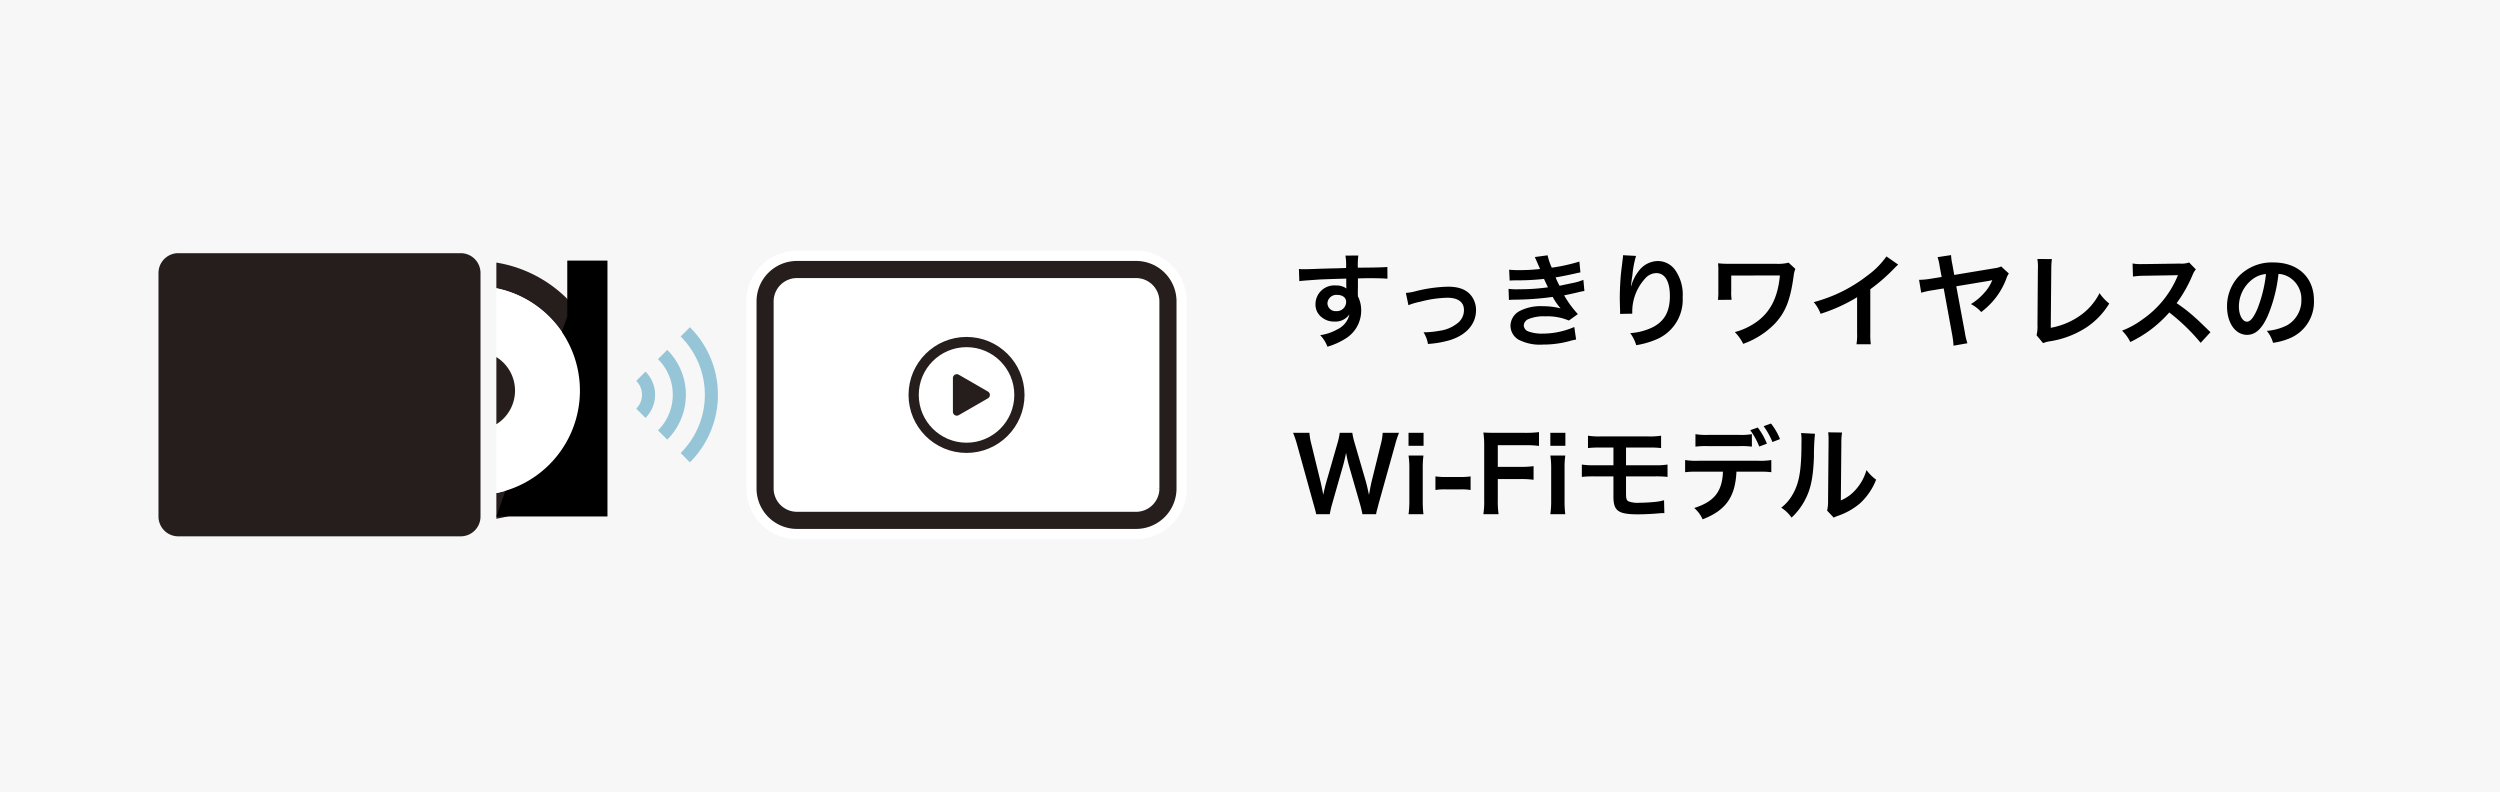
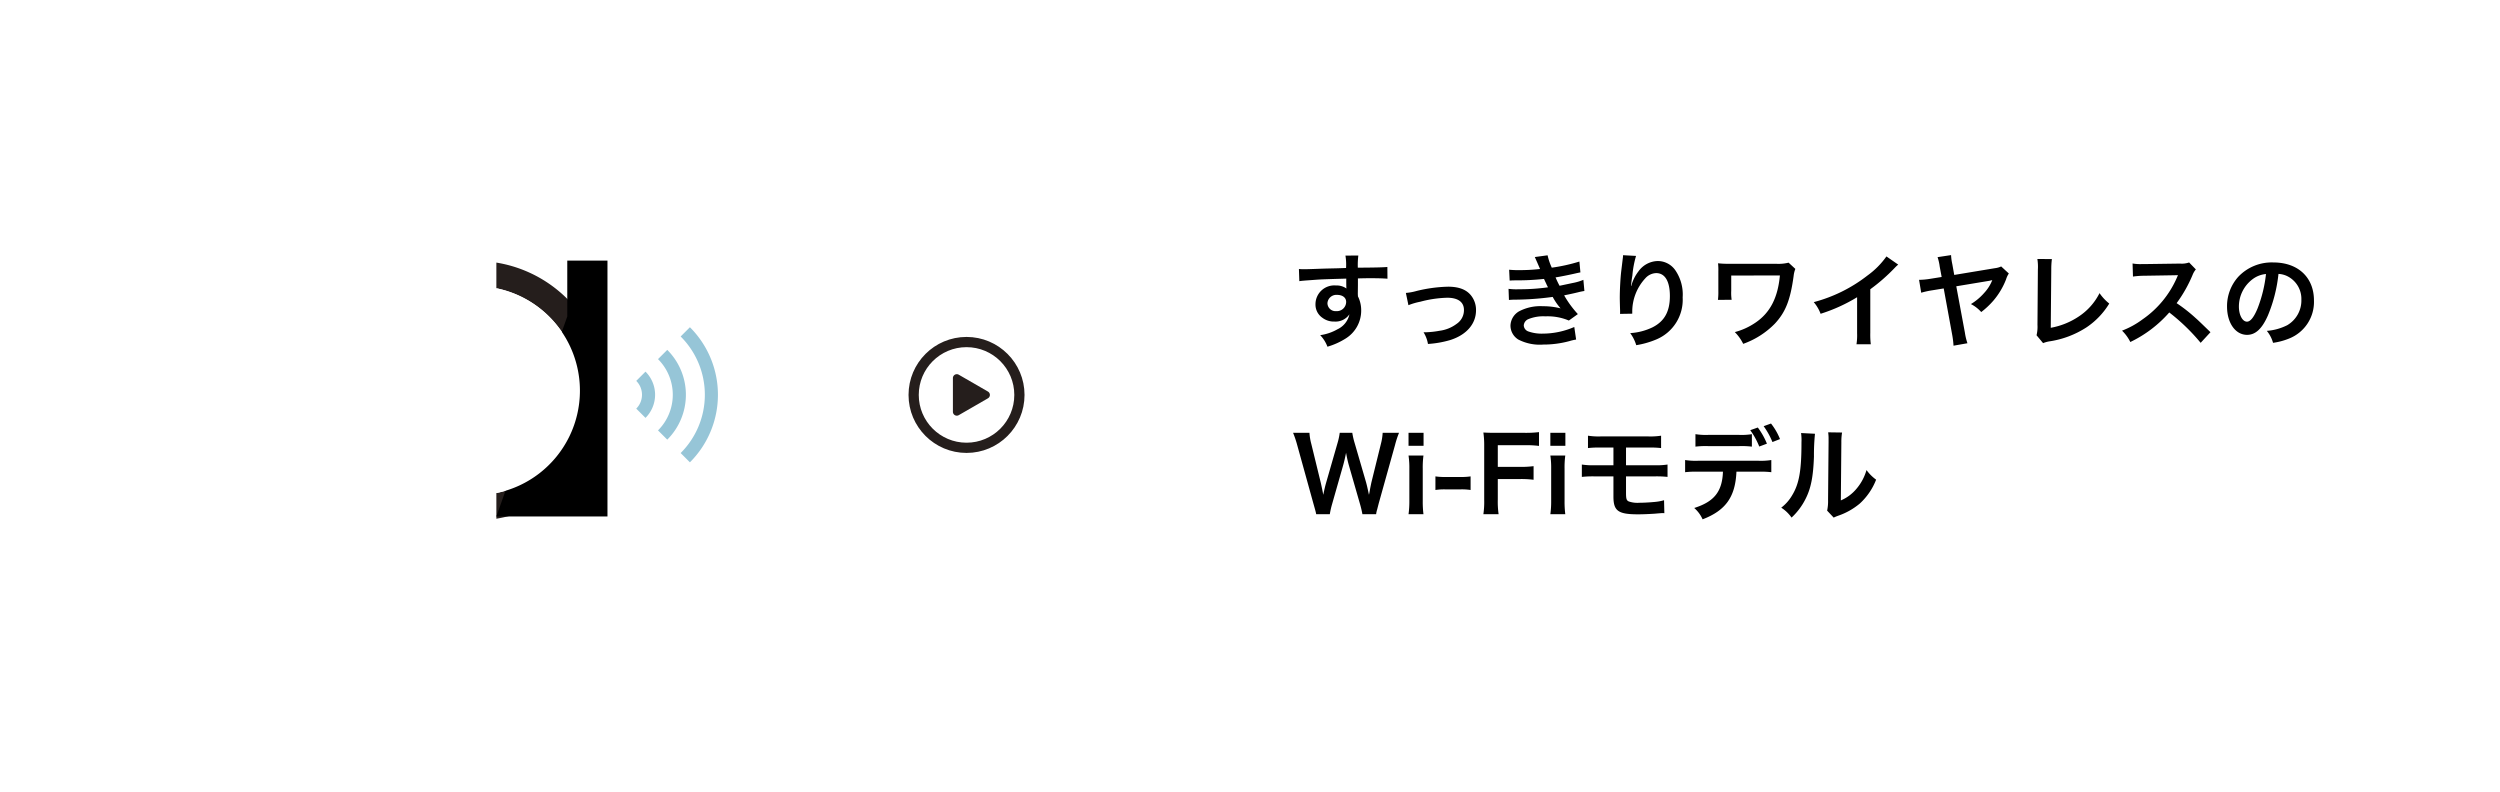
<svg xmlns="http://www.w3.org/2000/svg" width="489" height="155">
  <g data-name="Group 3626">
-     <path data-name="Rectangle 618" fill="#f7f7f7" d="M0 0h489v155H0z" />
    <path data-name="Path 342655" d="M265.609 55.757v-1.3c1.58-.04 1.94-.04 2.42-.04 1.66 0 2.62.04 3.36.1l-.02-2.3c-.74.08-2.3.12-5.78.14a15.724 15.724 0 01.1-2.38l-2.52.02a10.852 10.852 0 01.12 2.42c-1.04.04-1.04.04-1.7.06-1.64.04-1.84.04-3.14.08-2.58.1-2.9.1-3.4.1a8.709 8.709 0 01-.98-.04l.08 2.38c.54-.08.54-.08 3.56-.3.88-.06 2.76-.12 5.62-.2 0 .54 0 1.66.02 1.7a.824.824 0 00.02.24 3.342 3.342 0 00-2.08-.6 3.682 3.682 0 00-3.98 3.64 3.125 3.125 0 001.38 2.7 3.686 3.686 0 002.32.72 3.3 3.3 0 002.94-1.42 4.21 4.21 0 01-2.32 2.92 9.439 9.439 0 01-3.4 1.16 6.564 6.564 0 011.42 2.26 13.981 13.981 0 003.62-1.64 6.417 6.417 0 002.98-5.4 6.086 6.086 0 00-.64-2.82c0-.24-.02-.4-.02-.48zm-2.3 3.3a1.822 1.822 0 01-1.96 1.8 1.578 1.578 0 01-1.7-1.58 1.752 1.752 0 011.86-1.6c1.1 0 1.8.54 1.8 1.38zm12.18.64a12.632 12.632 0 012.32-.68 22.412 22.412 0 015.26-.78c2.12 0 3.28.84 3.28 2.4a3.212 3.212 0 01-1.42 2.7 7.053 7.053 0 01-3.34 1.36 17.625 17.625 0 01-2.84.3h-.3a6.323 6.323 0 01.86 2.28 19.662 19.662 0 004.34-.76c3.18-1 5.06-3.16 5.06-5.82a4.536 4.536 0 00-.74-2.58c-.9-1.38-2.44-2.04-4.72-2.04a28.257 28.257 0 00-6.18.84 10.662 10.662 0 01-2.08.38zm19.8-4.82c.42-.02.52-.04 1.36-.04a48.217 48.217 0 005.36-.28c.16.36.22.48.42.9.16.38.24.5.36.74a39.347 39.347 0 01-5.66.38 11.853 11.853 0 01-2.06-.08l.08 2.18c.34-.04.48-.04.82-.06a57.413 57.413 0 007.74-.54 12.041 12.041 0 001.54 2.24 13.783 13.783 0 00-3.46-.42 8.915 8.915 0 00-4.66 1 3.34 3.34 0 00-1.68 2.78 3.221 3.221 0 001.54 2.74 9.144 9.144 0 004.88.98 19.256 19.256 0 005.12-.68 9.891 9.891 0 011.3-.3l-.36-2.46a15.533 15.533 0 01-6.16 1.3 7.8 7.8 0 01-2.86-.44 1.319 1.319 0 01-.86-1.16 1.443 1.443 0 01.86-1.22 7.715 7.715 0 013.36-.56 10.755 10.755 0 014.6.82l1.76-1.26a20 20 0 01-2.68-3.66c.24-.06.24-.06.74-.16.48-.1 1.14-.24 1.96-.44.46-.12.88-.2 1.26-.26l-.2-2.18a10.1 10.1 0 01-1.9.58c-.12.02-1.04.22-2.76.58a18.01 18.01 0 01-.78-1.64c.62-.08 2.84-.52 4.18-.84.48-.1.48-.1.68-.14l-.2-2.12a33.6 33.6 0 01-5.4 1.2 11.724 11.724 0 01-.82-2.42l-2.5.34c.02.04.3.66.8 1.82.16.36.16.36.22.52a35.544 35.544 0 01-4.12.22 16.778 16.778 0 01-1.92-.08zm22.18-4.96a4.7 4.7 0 01-.06.68l-.3 2.48c-.16 1.38-.28 3.6-.28 5.22 0 .4.04 1.88.06 2.46v.38a1.555 1.555 0 01-.02.26l2.4-.04v-.42a9.589 9.589 0 012.52-6.46 2.977 2.977 0 012.16-1.06c1.72 0 2.68 1.6 2.68 4.48 0 3.04-1.06 4.94-3.38 6.12a11.675 11.675 0 01-4.38 1.14 7.65 7.65 0 011.18 2.36 17.056 17.056 0 003.92-1.12 8.406 8.406 0 005.16-8.22 8.376 8.376 0 00-1.44-5.32 4.188 4.188 0 00-3.42-1.8 4.774 4.774 0 00-3.8 2.04 8.085 8.085 0 00-1.26 2.38 4.391 4.391 0 01-.12.44h-.06c.04-.48.12-1.16.26-2a19.618 19.618 0 01.72-3.86zm32.38 1.46a8.346 8.346 0 01-2.46.22h-9.68a16.376 16.376 0 01-1.66-.1 12.106 12.106 0 01.06 1.62v3.82a12.045 12.045 0 01-.08 1.72l2.68-.02a9.206 9.206 0 01-.08-1.76v-2.98l9.52-.02c-.4 4.34-1.9 7.28-4.76 9.22a13.063 13.063 0 01-4.06 1.86 8.6 8.6 0 011.64 2.3 16.255 16.255 0 006.2-3.96c2.08-2.24 3.02-4.6 3.66-9.28a5.462 5.462 0 01.34-1.42zm19.14-1.22a16 16 0 01-3.72 3.74 29.208 29.208 0 01-10.5 5.2 7.522 7.522 0 011.34 2.28 32.4 32.4 0 007.14-3.24v7.04a11.248 11.248 0 01-.12 2.16h2.8a15.13 15.13 0 01-.1-2.22v-8.54a35.367 35.367 0 004.72-4.12 8.238 8.238 0 01.74-.7zm22.44 1.96a3.9 3.9 0 01-1.22.34l-7.96 1.32-.38-2.12a10.282 10.282 0 01-.24-1.76l-2.64.4a9.785 9.785 0 01.42 1.86l.38 2.02-2.12.34a14.919 14.919 0 01-2.3.22l.42 2.52a16.578 16.578 0 012.2-.48l2.2-.36 1.68 9.18a17.1 17.1 0 01.24 2.02l2.72-.48a12.071 12.071 0 01-.5-2.1l-1.68-9.04 6.5-1.08q.36-.09.54-.12a8 8 0 01-1.6 2.52 10.86 10.86 0 01-2.58 2.16 6.926 6.926 0 012.02 1.56 15.866 15.866 0 002.4-2.26 14.357 14.357 0 002.46-4.14 4.226 4.226 0 01.54-1.14zm7.08-1.46a9.728 9.728 0 01.1 2.06l-.08 10.8a7.053 7.053 0 01-.18 2.06l1.28 1.54a5.73 5.73 0 011.2-.34 18.232 18.232 0 007.28-2.74 14.91 14.91 0 004.46-4.66 9.394 9.394 0 01-1.9-2.04 11.819 11.819 0 01-4.08 4.58 14.385 14.385 0 01-5.46 2.2l.1-11.42a15.477 15.477 0 01.12-2.02zm33.86 14.32c-2.42-2.34-2.42-2.34-2.92-2.78a31 31 0 00-3.7-2.9 26.487 26.487 0 003.12-5.52 3.846 3.846 0 01.64-1.08l-1.32-1.36a4.332 4.332 0 01-1.78.22l-7.04.1h-.48a8.752 8.752 0 01-1.76-.12l.08 2.56a15.762 15.762 0 012.18-.16c6.3-.1 6.3-.1 6.62-.12l-.22.52a19.278 19.278 0 01-6.72 8.14 16.512 16.512 0 01-4 2.2 8.023 8.023 0 011.62 2.22 23.768 23.768 0 007.62-5.78 38.447 38.447 0 016.14 5.94zm13.3-11.4a4.371 4.371 0 012.02.6 4.955 4.955 0 012.46 4.44 5.6 5.6 0 01-2.78 5 10.629 10.629 0 01-3.98 1.1 6.38 6.38 0 011.22 2.34 13.076 13.076 0 003.14-.84 7.7 7.7 0 004.86-7.46c0-4.5-3.12-7.42-7.92-7.42a8.978 8.978 0 00-6.88 2.8 8.591 8.591 0 00-2.2 5.82c0 3.22 1.64 5.54 3.92 5.54 1.64 0 2.92-1.18 4.06-3.76a28.934 28.934 0 002.08-8.16zm-2.44.02a26.358 26.358 0 01-1.66 6.76c-.72 1.72-1.4 2.56-2.06 2.56-.88 0-1.58-1.3-1.58-2.94a6.7 6.7 0 012.72-5.4 5.091 5.091 0 012.58-.98zm-174.06 46.985a4.968 4.968 0 01.22-.98c.04-.18.14-.54.28-1.1l3.2-11.46a18.409 18.409 0 01.78-2.38h-3.2a10.654 10.654 0 01-.34 2.14l-1.86 7.54c-.04.18-.2.96-.26 1.28-.12.7-.12.7-.22 1.16-.32-1.5-.42-1.9-.56-2.42l-2.24-7.7a14.235 14.235 0 01-.46-2h-2.46a12.72 12.72 0 01-.44 2.04l-2.22 7.72c-.16.56-.3 1.12-.56 2.36-.12-.7-.34-1.72-.48-2.34l-1.86-7.62a11.009 11.009 0 01-.36-2.16h-3.2a19.938 19.938 0 01.8 2.38l3.18 11.48c.44 1.56.44 1.56.54 2.06h2.66a16.949 16.949 0 01.46-2.02l2.12-7.44c.18-.64.38-1.42.6-2.56a24.866 24.866 0 00.58 2.56l2.14 7.44a20.261 20.261 0 01.48 2.02zm6.34-15.92v2.54h2.94v-2.54zm0 4.44a16.438 16.438 0 01.16 2.6v6.28a17.974 17.974 0 01-.16 2.6h2.92a20.091 20.091 0 01-.14-2.62v-6.24a17.977 17.977 0 01.14-2.62zm5.26 6.74a11.008 11.008 0 011.88-.12h3.1a10.975 10.975 0 011.9.12v-2.66a12.631 12.631 0 01-1.9.12h-3.1a12.53 12.53 0 01-1.88-.12zm12.2-2.14h4.28a19.54 19.54 0 012.72.14v-2.66a19.73 19.73 0 01-2.72.14h-4.28v-4.24h5.32a19.111 19.111 0 012.74.14v-2.7a20.443 20.443 0 01-2.74.14h-5.6c-1.22 0-1.72-.02-2.54-.06a17.271 17.271 0 01.16 2.6v10.54a16.86 16.86 0 01-.16 2.84h2.98a17.25 17.25 0 01-.16-2.88zm10.28-9.04v2.54h2.94v-2.54zm0 4.44a16.438 16.438 0 01.16 2.6v6.28a17.974 17.974 0 01-.16 2.6h2.92a20.092 20.092 0 01-.14-2.62v-6.24a17.978 17.978 0 01.14-2.62zm12.34 4.08v3.94c0 2.82.92 3.48 4.82 3.48.96 0 2.3-.06 3.18-.12 1.44-.12 1.44-.12 1.62-.12a2.312 2.312 0 01.34.02l-.06-2.54a9.272 9.272 0 01-1.86.34c-1.04.1-2.26.16-2.98.16a5.2 5.2 0 01-2.06-.26c-.44-.2-.54-.5-.54-1.7v-3.2h5.6a19.817 19.817 0 012.52.1v-2.42a13.831 13.831 0 01-2.56.14h-5.56v-3.46h4.3a18.82 18.82 0 012.56.1v-2.42a13.813 13.813 0 01-2.6.14h-9.12a13.7 13.7 0 01-2.58-.14v2.42a18.657 18.657 0 012.54-.1h2.44v3.46h-3.62a13.7 13.7 0 01-2.56-.14v2.42a19.817 19.817 0 012.52-.1zm27.08-8.26a12.589 12.589 0 01-2.58.14h-5.88a12.829 12.829 0 01-2.58-.14v2.44a16.525 16.525 0 012.54-.1h5.96a16.354 16.354 0 012.54.1zm1.26 7.34a17.57 17.57 0 012.54.1v-2.38a13.073 13.073 0 01-2.58.14h-11.7a13.073 13.073 0 01-2.58-.14v2.38a17.57 17.57 0 012.54-.1h4.86c-.14 3.88-1.7 5.86-5.62 7.1a6.358 6.358 0 011.64 2.22c4.52-1.74 6.4-4.38 6.62-9.32zm4.24-6.38a12.264 12.264 0 00-1.76-3.04l-1.44.52a14.527 14.527 0 011.72 3.1zm-5.82-1.74a14.745 14.745 0 011.76 3.2l1.5-.56a14.114 14.114 0 00-1.78-3.16zm9.94.56a10.053 10.053 0 01.08 1.82c0 5.6-.46 8.18-1.9 10.48a8.217 8.217 0 01-2.06 2.3 7.118 7.118 0 012.02 1.94 12.736 12.736 0 002.76-3.7c1.04-2.06 1.48-4.32 1.62-8.22a41.8 41.8 0 01.2-4.48zm5.3-.14a8.656 8.656 0 01.08 1.32v.6l-.1 11.28a8.963 8.963 0 01-.18 2.12l1.28 1.36a8.7 8.7 0 01.86-.36 13.209 13.209 0 004.26-2.4 12.412 12.412 0 003.18-4.66 8.383 8.383 0 01-1.88-1.88 9.773 9.773 0 01-1.96 3.66 8.041 8.041 0 01-3.06 2.28l.1-11.38a10.838 10.838 0 01.14-1.9z" />
    <g data-name="Group 3379">
      <g data-name="Group 3378">
        <g data-name="Group 3377">
          <g data-name="Group 3372" fill="#96c5d7">
            <path data-name="Path 9602" d="M133.136 88.616a16.1 16.1 0 000-22.8l1.811-1.81a18.663 18.663 0 010 26.423z" />
            <path data-name="Path 9603" d="M128.706 84.185a9.849 9.849 0 000-13.94l1.811-1.809a12.4 12.4 0 010 17.559z" />
            <path data-name="Path 9604" d="M124.45 79.928a3.835 3.835 0 000-5.426l1.809-1.811a6.391 6.391 0 010 9.047z" />
          </g>
          <g data-name="Group 3374">
            <path data-name="Rectangle 1546" fill="#fff" d="M151.478 52.028h74.301v49.519h-74.301z" />
-             <path data-name="Path 9605" d="M225.779 95.55a3.565 3.565 0 01-3.558 3.559h-66.334a3.566 3.566 0 01-3.563-3.559v-36.6a3.566 3.566 0 013.563-3.561h66.333a3.565 3.565 0 013.558 3.561v36.6m5.349 0v-36.6a8.907 8.907 0 00-8.907-8.909h-66.333a8.908 8.908 0 00-8.907 8.909v36.6a8.908 8.908 0 008.907 8.907h66.333a8.907 8.907 0 008.907-8.907" fill="#251e1c" stroke="#fff" stroke-miterlimit="10" stroke-width="2" />
            <g data-name="Group 3373" transform="translate(178.71 66.904)">
              <path data-name="Path 9606" d="M14.529 9.683L8.824 6.389a.764.764 0 00-1.146.662v6.588a.764.764 0 001.146.661l5.705-3.294a.763.763 0 000-1.323z" fill="#251e1c" />
              <circle data-name="Ellipse 881" cx="10.344" cy="10.344" r="10.344" fill="none" stroke="#251e1c" stroke-miterlimit="10" stroke-width="2" />
            </g>
          </g>
-           <path data-name="Path 9607" d="M31 101.034V53.395a3.877 3.877 0 013.875-3.875h55.238a3.873 3.873 0 013.874 3.875v47.638a3.873 3.873 0 01-3.874 3.875H34.875A3.877 3.877 0 0131 101.033" fill="#251e1c" />
          <g data-name="Group 3375">
            <path data-name="Path 9608" d="M97.089 51.361v5.021a20.446 20.446 0 010 40.061v5.019a25.378 25.378 0 000-50.1" fill="#251e1c" />
            <path data-name="Path 9609" d="M97.089 101.023h21.732V50.978h-7.862V61.9" />
            <path data-name="Path 9610" d="M97.089 56.382a20.446 20.446 0 010 40.061" fill="#fff" />
-             <path data-name="Path 9611" d="M97.089 69.841V82.98a7.736 7.736 0 000-13.139" fill="#251e1c" />
+             <path data-name="Path 9611" d="M97.089 69.841V82.98" fill="#251e1c" />
          </g>
        </g>
      </g>
    </g>
  </g>
</svg>